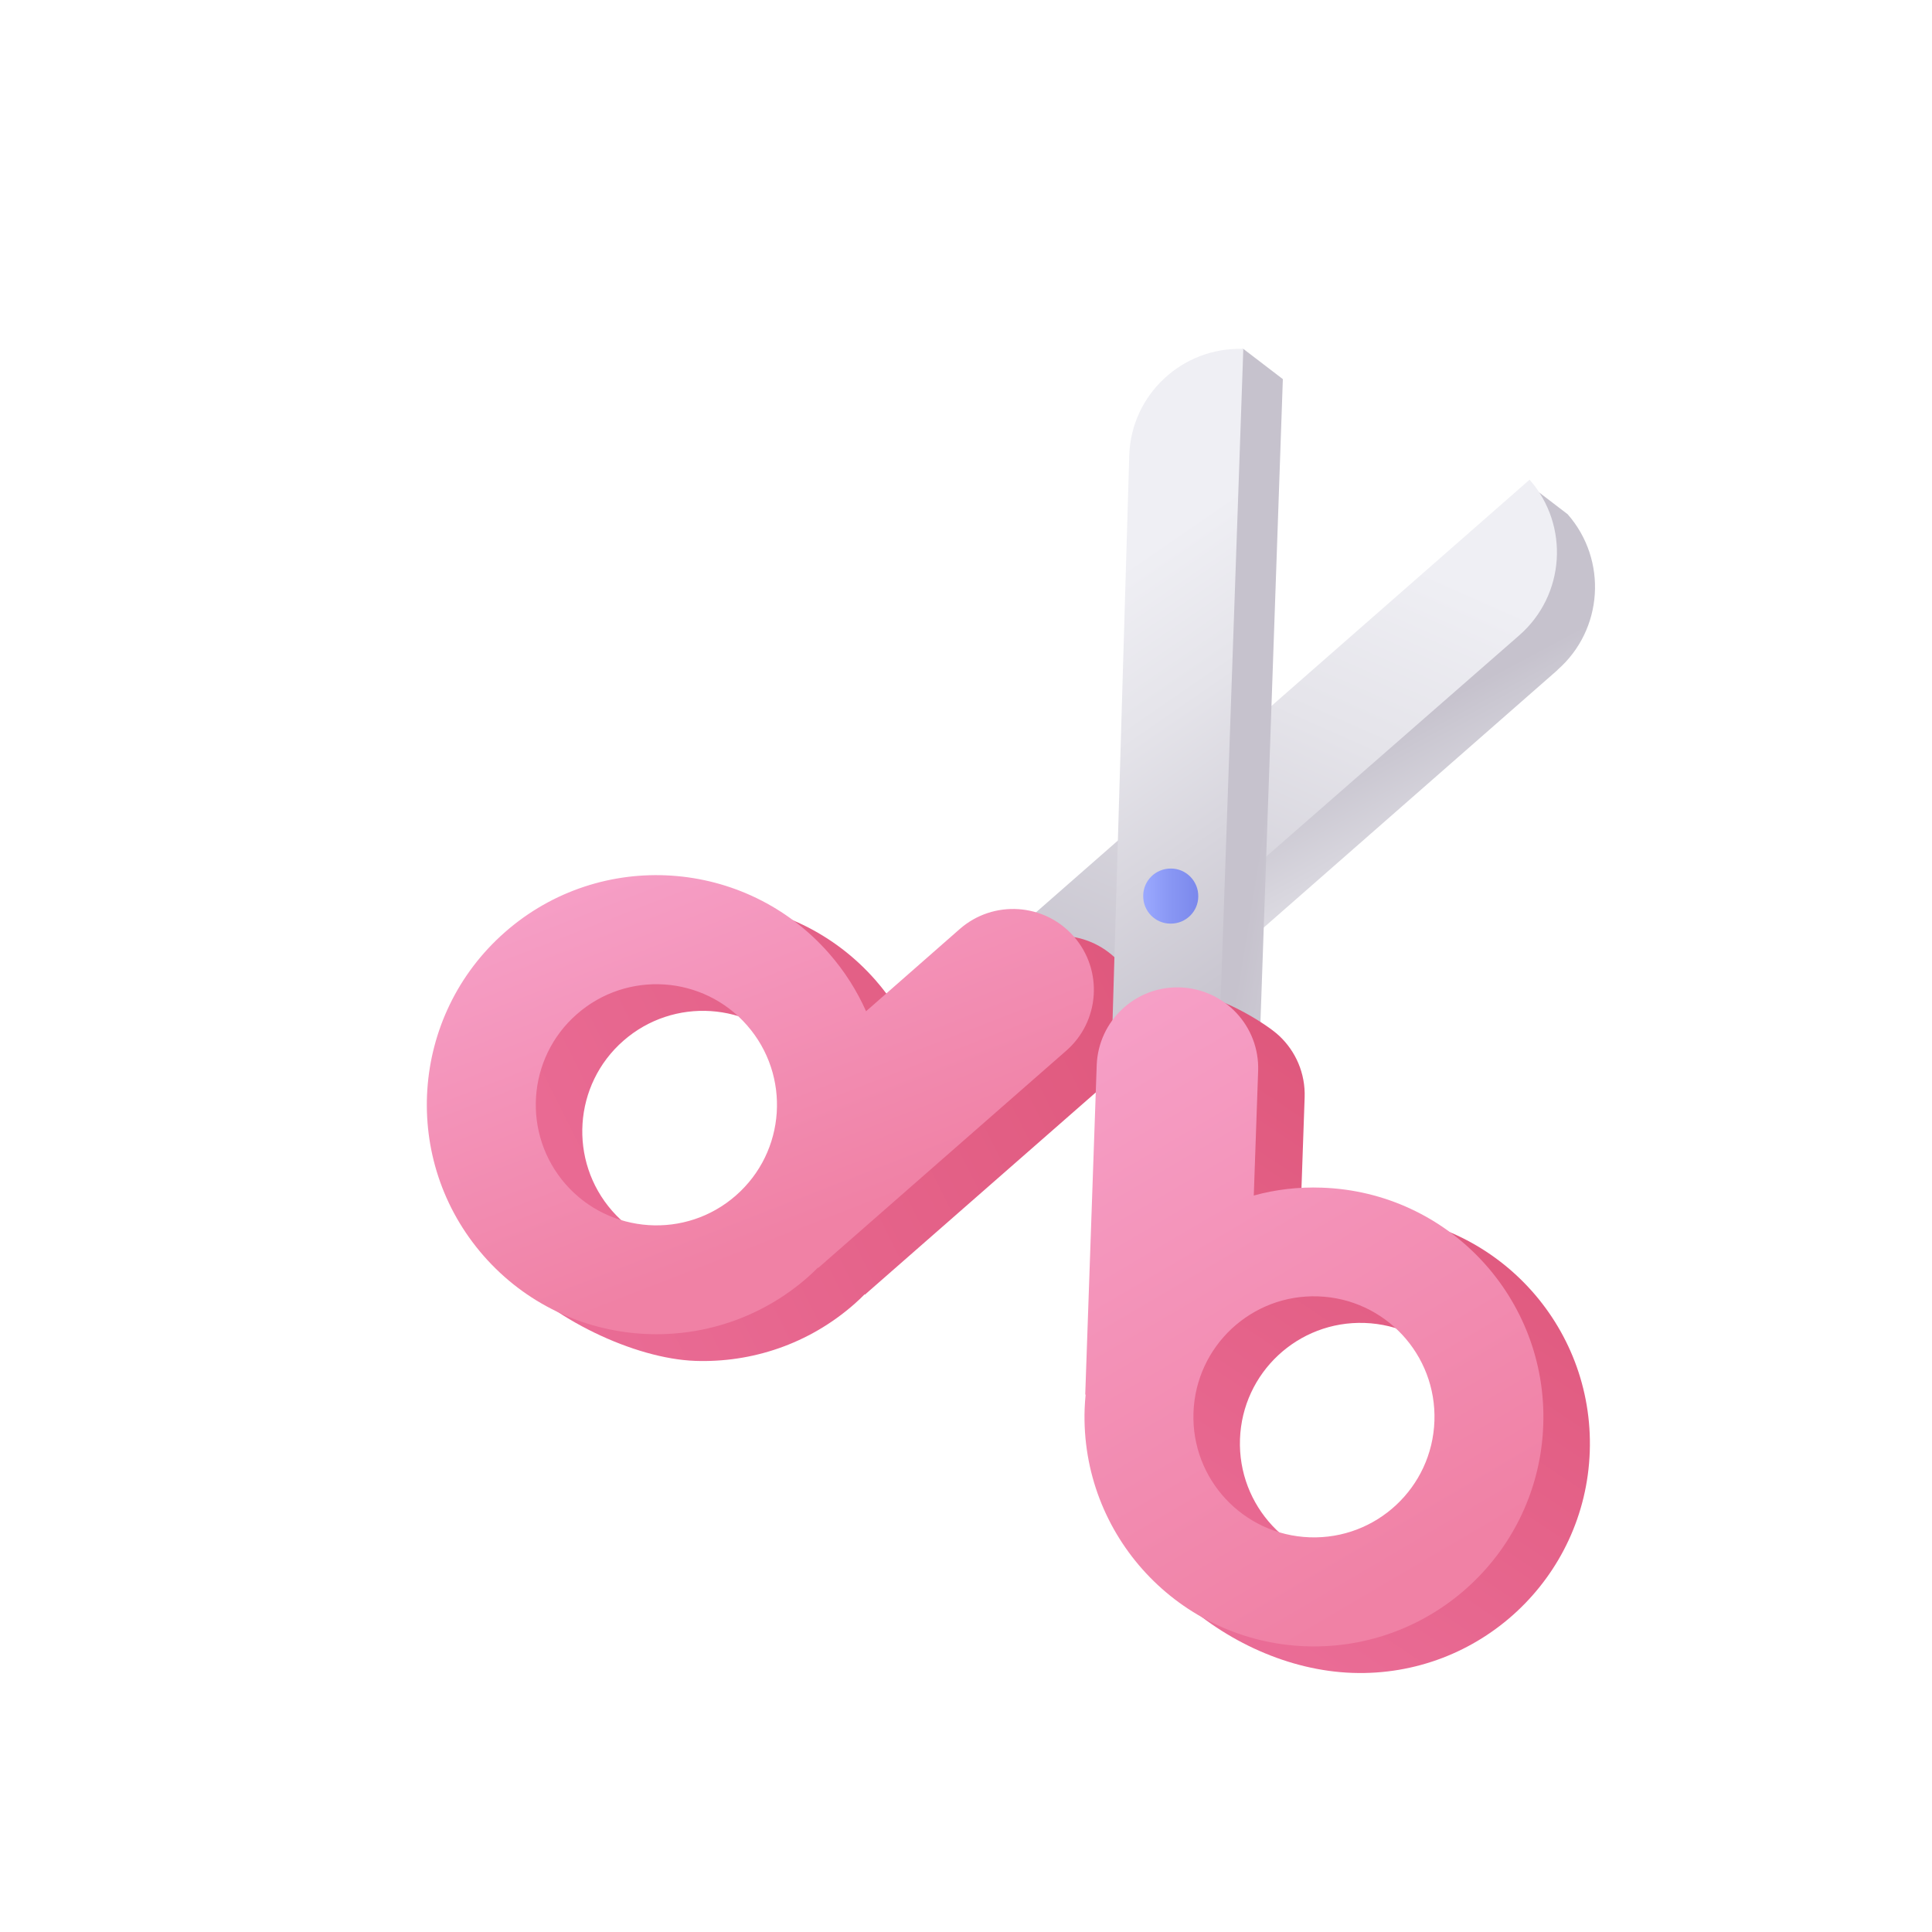
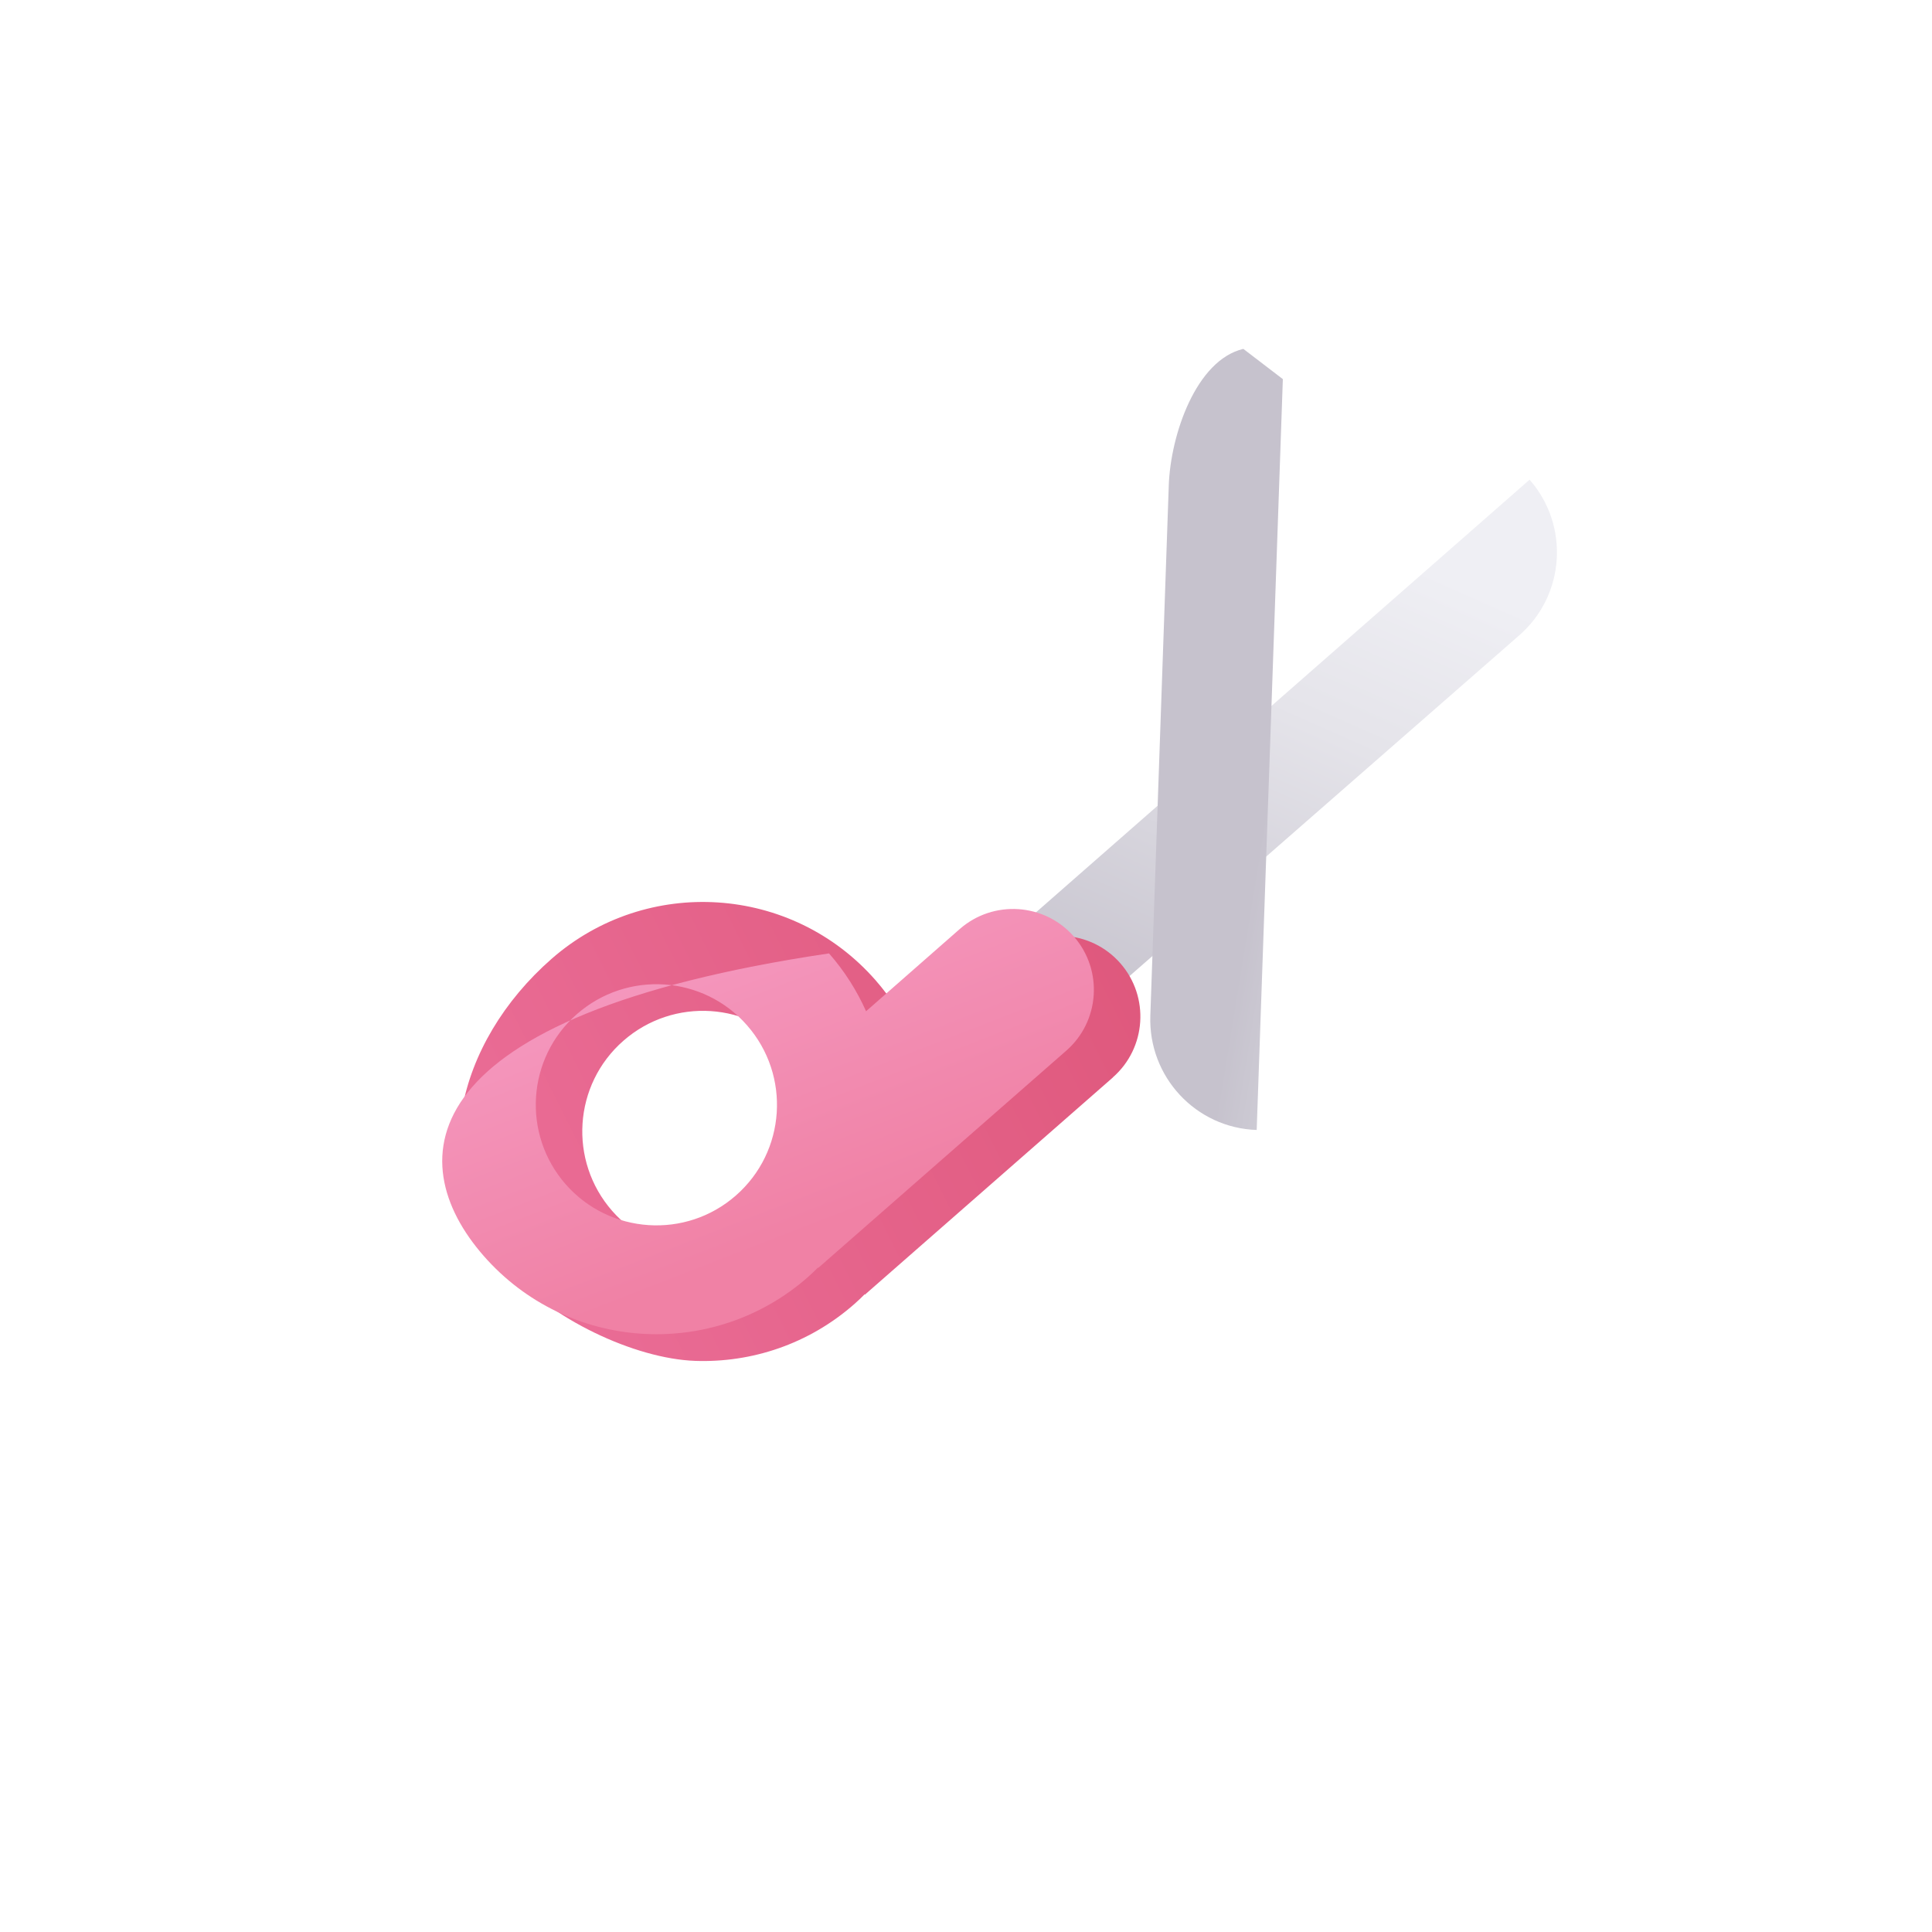
<svg xmlns="http://www.w3.org/2000/svg" width="86" height="86" viewBox="0 0 86 86" fill="none">
  <g filter="url(#filter0_d_5244_6310)">
-     <path d="M67.33 27.826L49.567 43.396C47.529 45.181 44.424 44.981 42.639 42.937L66.023 19.546L67.782 20.891C69.568 22.929 69.367 26.034 67.33 27.819V27.826Z" fill="url(#paint0_linear_5244_6310)" />
    <path d="M65.629 26.279L45.045 44.275C43.008 46.061 42.723 43.434 40.938 41.397L66.088 19.352C67.873 21.389 67.673 24.494 65.629 26.279Z" fill="url(#paint1_linear_5244_6310)" />
    <path d="M47.536 45.958C49.03 44.651 49.179 42.374 47.872 40.88C46.565 39.386 44.288 39.237 42.794 40.544L38.622 44.205C38.214 43.293 37.664 42.42 36.972 41.631C33.253 37.387 26.797 36.967 22.554 40.68C18.31 44.399 16.835 50.234 20.555 54.477C22.495 56.69 26.228 58.481 28.951 58.578C31.455 58.663 33.997 57.835 36.028 56.049C36.19 55.907 36.345 55.758 36.494 55.609V55.635L47.542 45.958H47.536ZM25.251 51.903C23.298 49.671 23.518 46.282 25.749 44.328C27.981 42.374 31.37 42.594 33.324 44.826C35.278 47.058 35.051 50.447 32.826 52.401C30.601 54.355 27.205 54.128 25.251 51.903Z" fill="url(#paint2_linear_5244_6310)" />
-     <path d="M45.466 44.767C46.96 43.46 47.109 41.183 45.802 39.689C44.495 38.194 42.218 38.045 40.724 39.352L36.552 43.014C36.144 42.101 35.595 41.228 34.903 40.439C31.183 36.196 24.727 35.769 20.484 39.488C16.24 43.208 15.813 49.663 19.533 53.907C23.252 58.15 29.708 58.577 33.952 54.858C34.113 54.715 34.269 54.566 34.417 54.418V54.444L45.466 44.767ZM23.181 50.718C21.228 48.486 21.448 45.096 23.679 43.143C25.911 41.189 29.301 41.409 31.254 43.641C33.208 45.873 32.988 49.262 30.756 51.216C28.531 53.169 25.135 52.943 23.181 50.718Z" fill="url(#paint3_linear_5244_6310)" />
+     <path d="M45.466 44.767C46.96 43.46 47.109 41.183 45.802 39.689C44.495 38.194 42.218 38.045 40.724 39.352L36.552 43.014C36.144 42.101 35.595 41.228 34.903 40.439C16.24 43.208 15.813 49.663 19.533 53.907C23.252 58.15 29.708 58.577 33.952 54.858C34.113 54.715 34.269 54.566 34.417 54.418V54.444L45.466 44.767ZM23.181 50.718C21.228 48.486 21.448 45.096 23.679 43.143C25.911 41.189 29.301 41.409 31.254 43.641C33.208 45.873 32.988 49.262 30.756 51.216C28.531 53.169 25.135 52.943 23.181 50.718Z" fill="url(#paint3_linear_5244_6310)" />
    <path d="M50.026 19.617L49.205 43.221C49.114 45.932 51.229 48.209 53.94 48.299L55.104 14.876L53.345 13.53C51.242 14.028 50.104 17.353 50.026 19.611V19.617Z" fill="url(#paint4_linear_5244_6310)" />
-     <path d="M48.377 61.275L48.396 61.262C48.377 61.476 47.063 61.418 47.057 61.631C46.863 67.272 52.562 72.272 58.203 72.466C63.843 72.66 68.572 68.249 68.766 62.614C68.96 56.974 64.548 52.245 58.914 52.051C57.86 52.012 56.844 52.135 55.88 52.4L56.074 46.857C56.113 45.776 55.673 44.793 54.942 44.108C54.328 43.532 52.394 42.393 51.488 42.361C49.502 42.29 48.952 44.618 48.888 46.604L48.377 61.282V61.275ZM53.196 62.064C53.299 59.102 55.783 56.786 58.746 56.889C61.709 56.993 64.024 59.477 63.921 62.44C63.817 65.402 61.333 67.718 58.371 67.615C55.408 67.511 53.092 65.027 53.196 62.064Z" fill="url(#paint5_linear_5244_6310)" />
-     <path d="M48.267 18.273L47.465 45.409C47.374 48.119 49.47 46.864 52.18 46.961L53.344 13.531C50.634 13.441 48.357 15.556 48.267 18.266V18.273Z" fill="url(#paint6_linear_5244_6310)" />
-     <path d="M46.307 60.085L46.326 60.072C46.307 60.286 46.287 60.499 46.281 60.713C46.087 66.353 50.498 71.082 56.133 71.282C61.773 71.476 66.502 67.065 66.696 61.431C66.89 55.79 62.478 51.061 56.844 50.867C55.79 50.828 54.774 50.951 53.81 51.217L54.004 45.673C54.075 43.687 52.523 42.025 50.537 41.953C48.551 41.882 46.889 43.435 46.818 45.421L46.307 60.098V60.085ZM51.126 60.881C51.229 57.918 53.713 55.602 56.676 55.706C59.639 55.809 61.954 58.293 61.851 61.256C61.747 64.219 59.263 66.534 56.301 66.431C53.338 66.327 51.022 63.843 51.126 60.881Z" fill="url(#paint7_linear_5244_6310)" />
-     <path d="M48.888 37.878C48.888 37.199 49.444 36.656 50.123 36.662C50.802 36.662 51.346 37.225 51.339 37.898C51.339 38.577 50.783 39.12 50.104 39.114C49.424 39.114 48.881 38.557 48.888 37.878Z" fill="url(#paint8_linear_5244_6310)" />
  </g>
  <defs>
    <filter id="filter0_d_5244_6310" x="11" y="7.528" width="68" height="74.944" filterUnits="userSpaceOnUse" color-interpolation-filters="sRGB">
      <feFlood flood-opacity="0" result="BackgroundImageFix" />
      <feColorMatrix in="SourceAlpha" type="matrix" values="0 0 0 0 0 0 0 0 0 0 0 0 0 0 0 0 0 0 127 0" result="hardAlpha" />
      <feOffset dx="2" dy="2" />
      <feGaussianBlur stdDeviation="4" />
      <feComposite in2="hardAlpha" operator="out" />
      <feColorMatrix type="matrix" values="0 0 0 0 0.908 0 0 0 0 0.937 0 0 0 0 0.96 0 0 0 1 0" />
      <feBlend mode="normal" in2="BackgroundImageFix" result="effect1_dropShadow_5244_6310" />
      <feBlend mode="normal" in="SourceGraphic" in2="effect1_dropShadow_5244_6310" result="shape" />
    </filter>
    <linearGradient id="paint0_linear_5244_6310" x1="60.822" y1="42.212" x2="55.706" y2="32.703" gradientUnits="userSpaceOnUse">
      <stop stop-color="#EFEFF4" />
      <stop offset="0.33" stop-color="#E5E4EA" />
      <stop offset="0.91" stop-color="#CAC7D1" />
      <stop offset="1" stop-color="#C6C2CD" />
    </linearGradient>
    <linearGradient id="paint1_linear_5244_6310" x1="58.739" y1="22.068" x2="48.804" y2="44.521" gradientUnits="userSpaceOnUse">
      <stop stop-color="#EFEFF4" />
      <stop offset="0.33" stop-color="#E5E4EA" />
      <stop offset="0.91" stop-color="#CAC7D1" />
      <stop offset="1" stop-color="#C6C2CD" />
    </linearGradient>
    <linearGradient id="paint2_linear_5244_6310" x1="54.813" y1="35.569" x2="18.608" y2="53.721" gradientUnits="userSpaceOnUse">
      <stop stop-color="#DC5376" />
      <stop offset="1" stop-color="#EB6E98" />
    </linearGradient>
    <linearGradient id="paint3_linear_5244_6310" x1="26.733" y1="32.088" x2="34.696" y2="52.568" gradientUnits="userSpaceOnUse">
      <stop stop-color="#F7A5CD" />
      <stop offset="1" stop-color="#F081A5" />
    </linearGradient>
    <linearGradient id="paint4_linear_5244_6310" x1="67.213" y1="33.143" x2="54.761" y2="31.119" gradientUnits="userSpaceOnUse">
      <stop stop-color="#EFEFF4" />
      <stop offset="0.33" stop-color="#E5E4EA" />
      <stop offset="0.91" stop-color="#CAC7D1" />
      <stop offset="1" stop-color="#C6C2CD" />
    </linearGradient>
    <linearGradient id="paint5_linear_5244_6310" x1="66.036" y1="44.108" x2="48.855" y2="69.924" gradientUnits="userSpaceOnUse">
      <stop stop-color="#DC5376" />
      <stop offset="1" stop-color="#EB6E98" />
    </linearGradient>
    <linearGradient id="paint6_linear_5244_6310" x1="46.501" y1="24.25" x2="57.465" y2="40.182" gradientUnits="userSpaceOnUse">
      <stop stop-color="#EFEFF4" />
      <stop offset="0.33" stop-color="#E5E4EA" />
      <stop offset="0.91" stop-color="#CAC7D1" />
      <stop offset="1" stop-color="#C6C2CD" />
    </linearGradient>
    <linearGradient id="paint7_linear_5244_6310" x1="43.506" y1="38.978" x2="60.777" y2="68.352" gradientUnits="userSpaceOnUse">
      <stop stop-color="#F7A5CD" />
      <stop offset="1" stop-color="#F081A5" />
    </linearGradient>
    <linearGradient id="paint8_linear_5244_6310" x1="48.888" y1="37.885" x2="51.339" y2="37.885" gradientUnits="userSpaceOnUse">
      <stop stop-color="#9BA9FF" />
      <stop offset="0.48" stop-color="#8997F4" />
      <stop offset="1" stop-color="#7B88EC" />
    </linearGradient>
  </defs>
</svg>